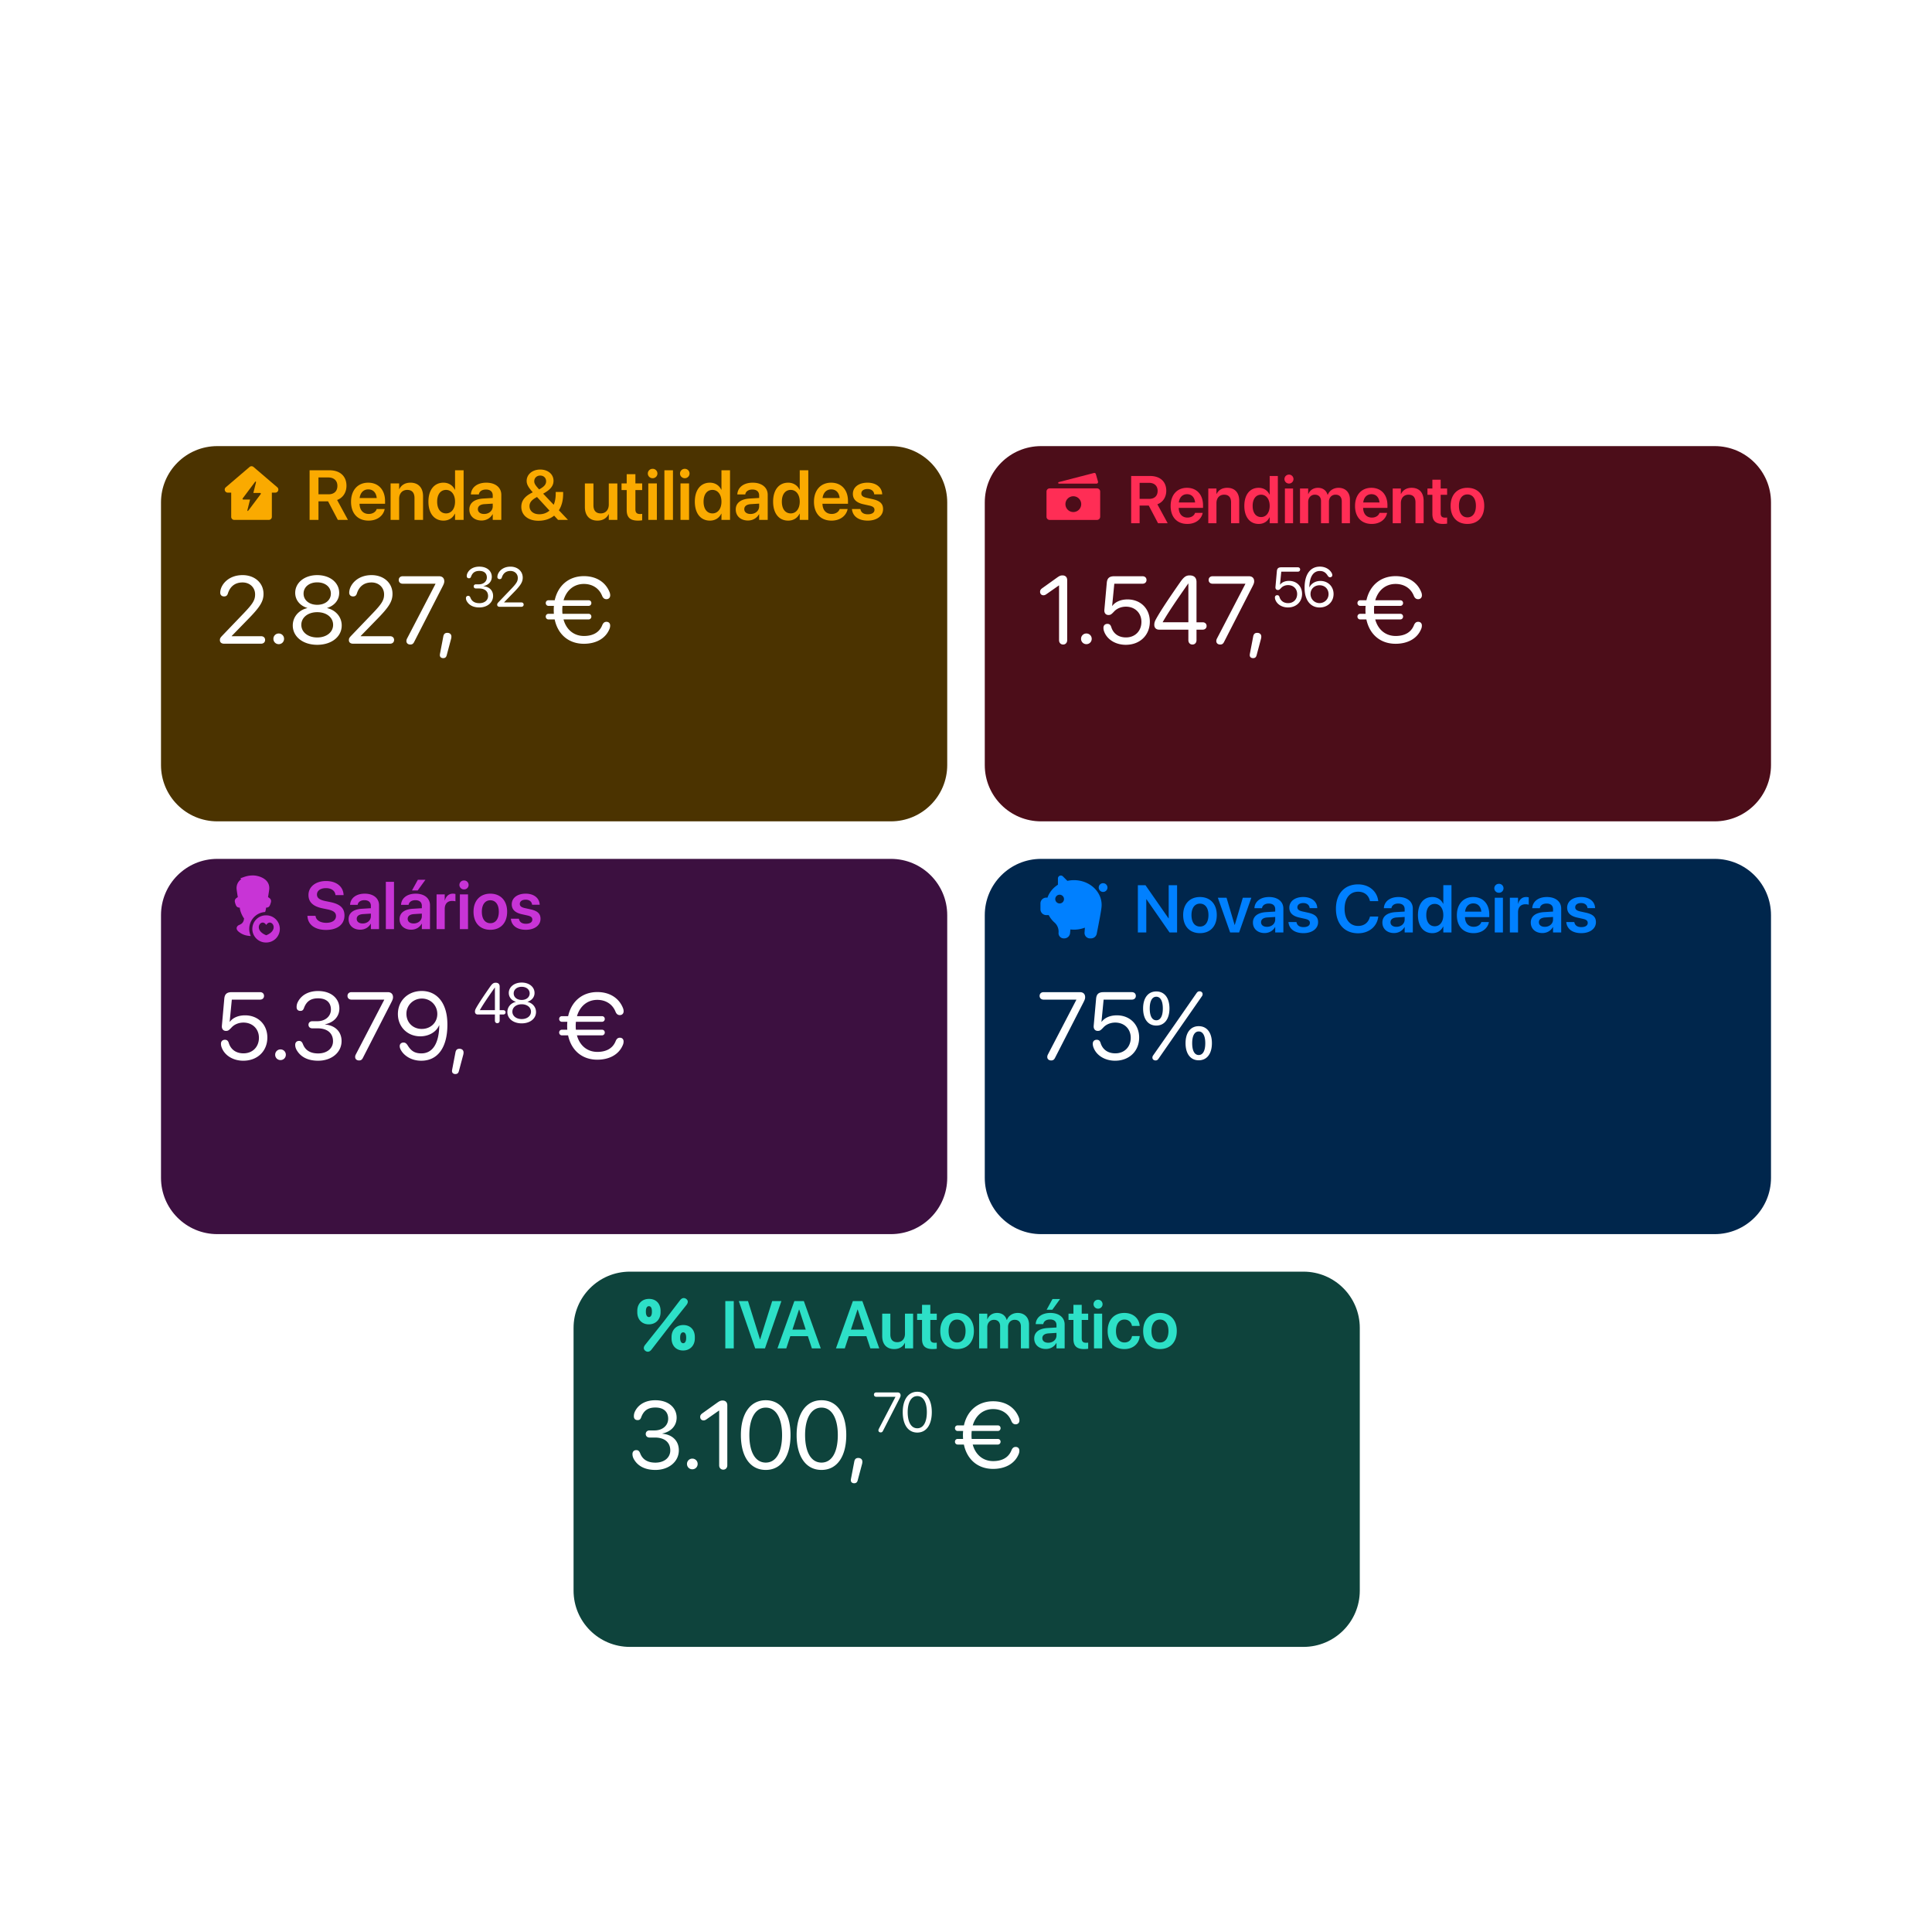
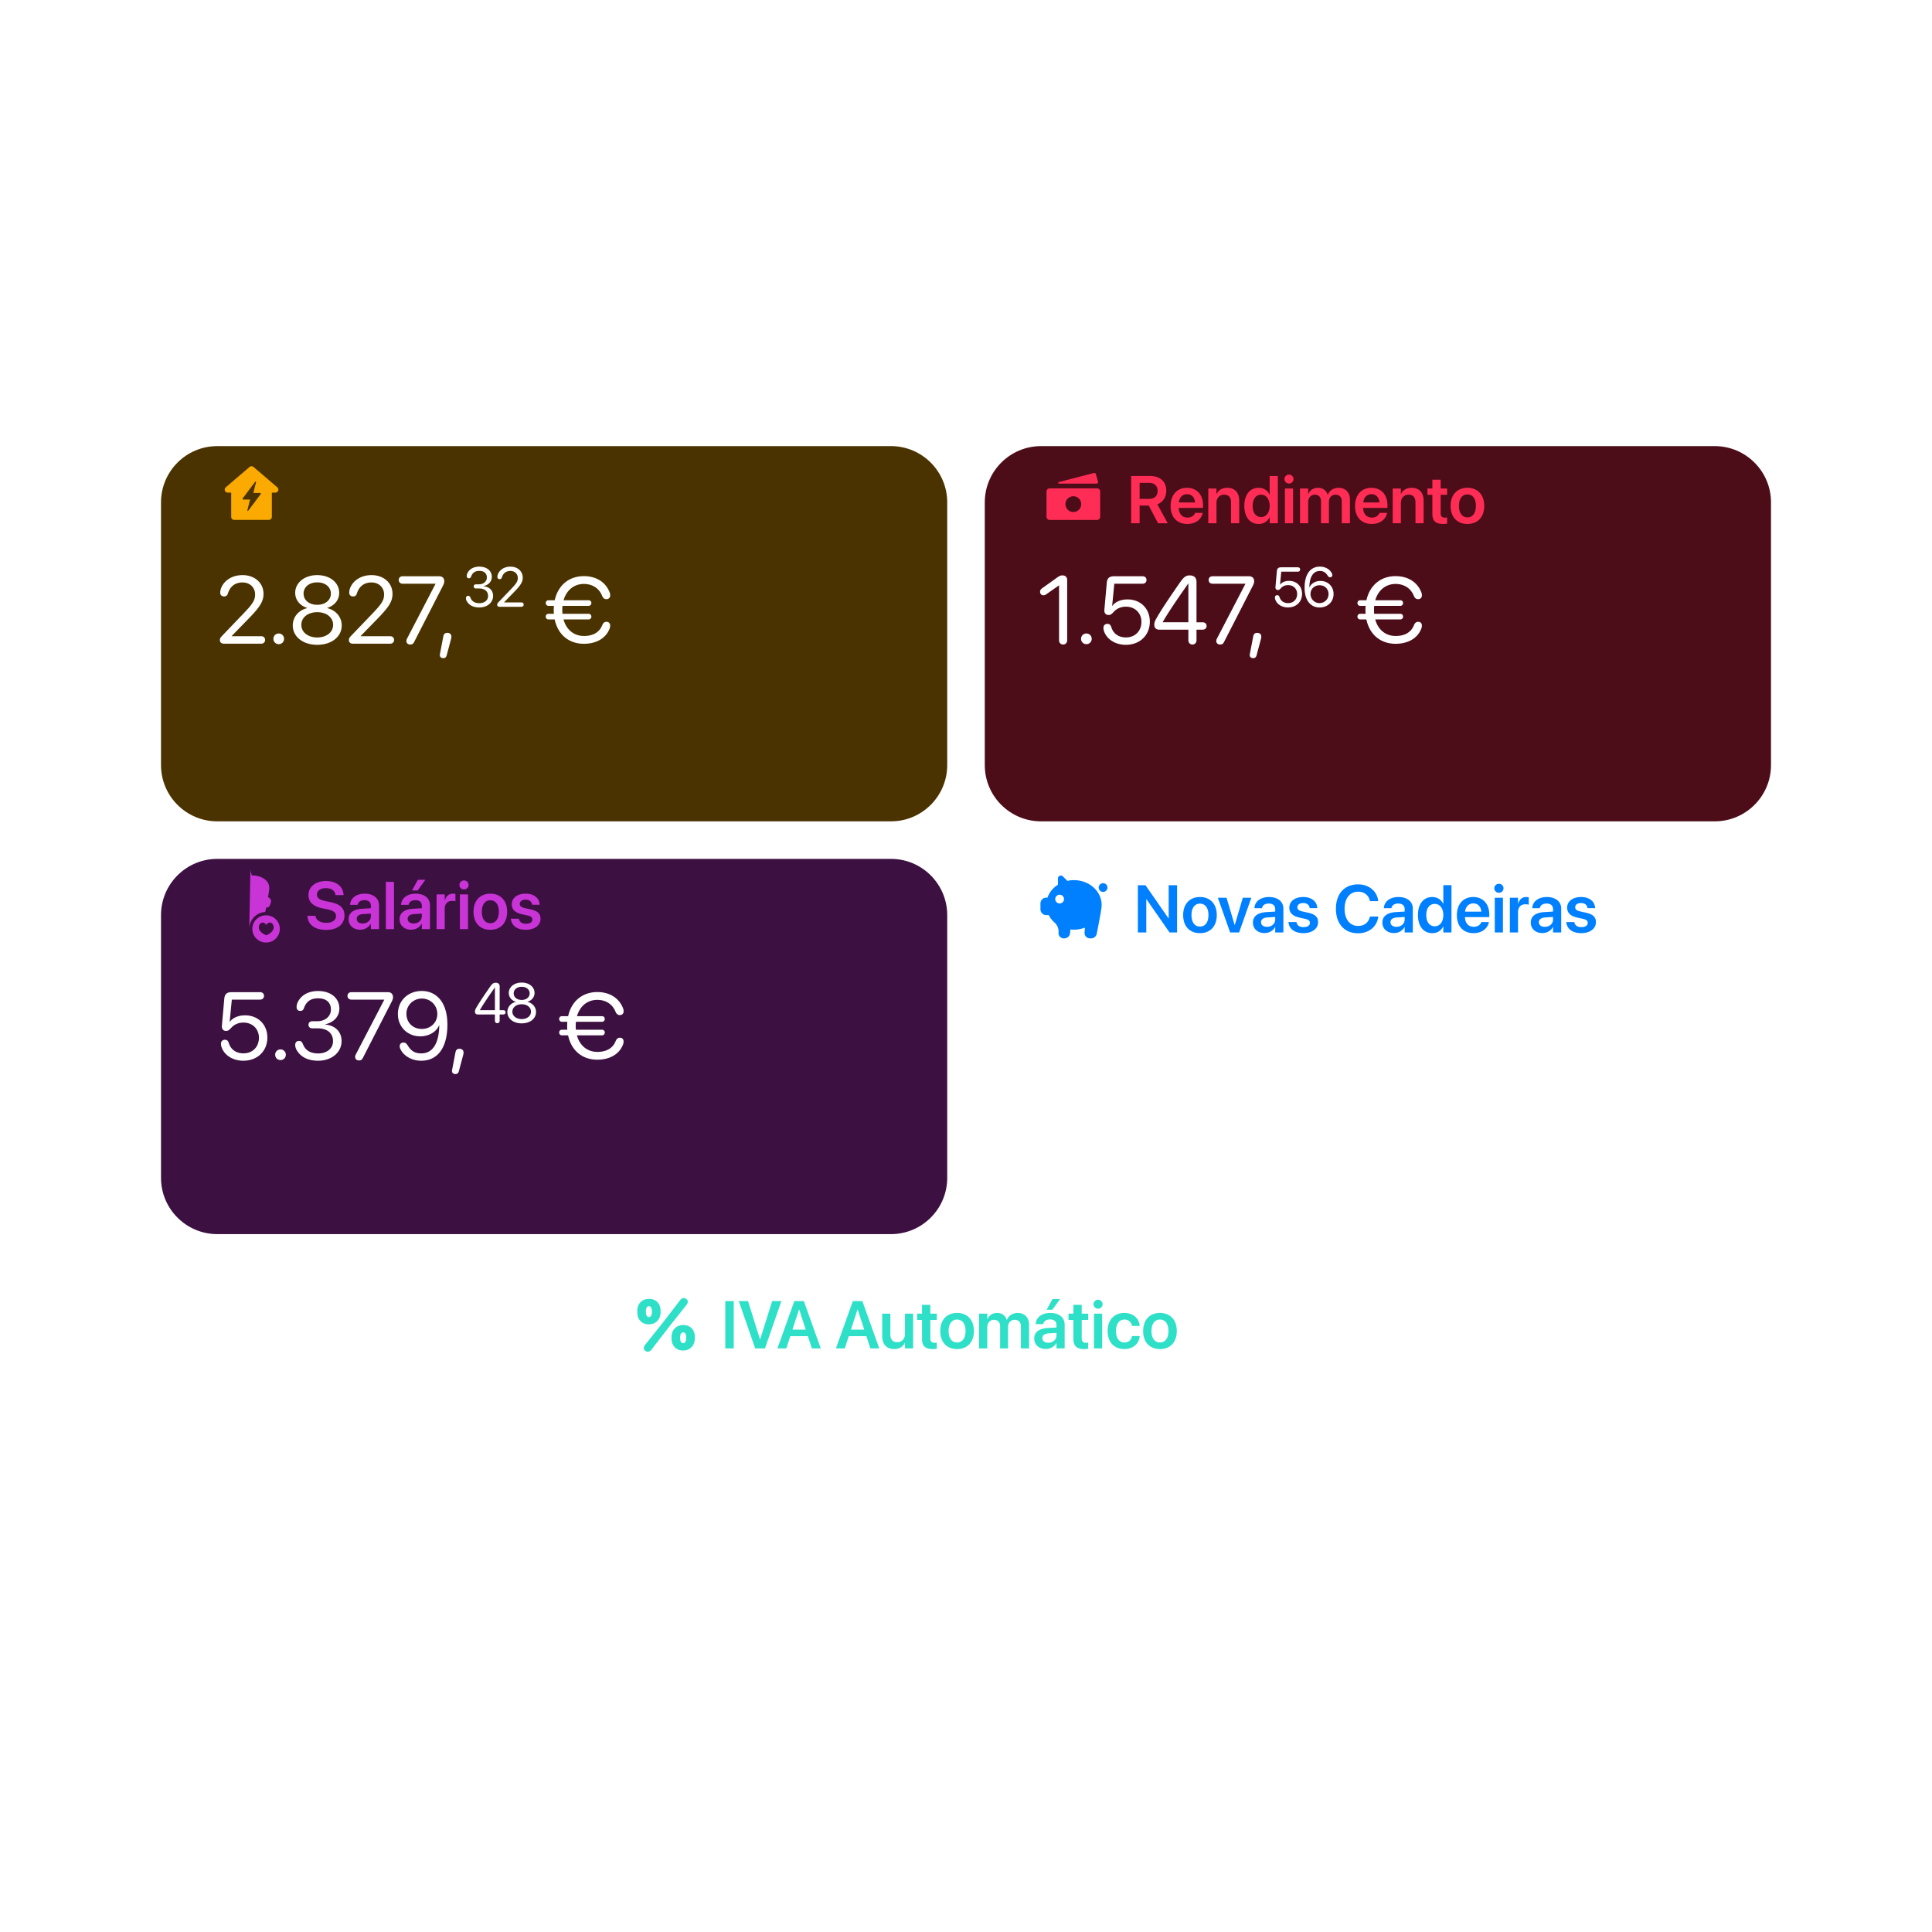
<svg xmlns="http://www.w3.org/2000/svg" width="576" height="576" fill="none">
  <g clip-path="url(#a)">
    <circle cx="288" cy="288" r="256" fill="#fff" fill-opacity=".1" />
    <g filter="url(#b)">
      <path fill="#4B3300" d="M265.609 109H64.793C55.518 109 48 116.513 48 125.781v78.313c0 9.268 7.519 16.781 16.793 16.781h200.816c9.275 0 16.793-7.513 16.793-16.781v-78.313c0-9.268-7.518-16.781-16.793-16.781Z" />
    </g>
-     <path fill="#FAAA00" d="M92.302 155v-14.796h5.906c3.159 0 5.086 1.753 5.086 4.614v.02c0 1.99-1.066 3.6-2.789 4.225l3.23 5.937h-3.014l-2.912-5.537h-2.861V155h-2.646Zm2.646-7.629h2.984c1.671 0 2.655-.923 2.655-2.512v-.021c0-1.548-1.046-2.491-2.707-2.491h-2.932v5.024Zm14.94 7.844c-3.261 0-5.23-2.163-5.23-5.619v-.01c0-3.425 2-5.681 5.107-5.681s5.034 2.184 5.034 5.466v.82h-7.608c.041 1.907 1.087 3.035 2.748 3.035 1.271 0 2.102-.677 2.348-1.405l.021-.071h2.389l-.031.112c-.338 1.672-1.938 3.353-4.778 3.353Zm-.093-9.31c-1.353 0-2.368.912-2.573 2.584h5.096c-.185-1.723-1.169-2.584-2.523-2.584ZM116.45 155v-10.869h2.553v1.702h.052c.564-1.169 1.671-1.928 3.322-1.928 2.389 0 3.753 1.538 3.753 4.061V155h-2.553v-6.521c0-1.549-.718-2.42-2.174-2.42-1.466 0-2.4 1.066-2.4 2.635V155h-2.553Zm15.771.215c-2.748 0-4.492-2.153-4.492-5.65v-.01c0-3.507 1.754-5.65 4.481-5.65 1.539 0 2.779.79 3.394 2.092h.062v-5.793h2.553V155h-2.553v-1.846h-.062c-.615 1.282-1.814 2.061-3.383 2.061Zm.769-2.153c1.579 0 2.676-1.364 2.676-3.497v-.01c0-2.122-1.107-3.496-2.676-3.496-1.631 0-2.656 1.333-2.656 3.496v.01c0 2.164 1.015 3.497 2.656 3.497Zm10.582 2.123c-2.174 0-3.64-1.344-3.64-3.282v-.02c0-1.928 1.497-3.087 4.132-3.251l2.84-.174v-.749c0-1.097-.717-1.763-2.009-1.763-1.21 0-1.949.564-2.113 1.364l-.02.092h-2.369l.01-.123c.154-1.928 1.826-3.374 4.584-3.374 2.717 0 4.471 1.436 4.471 3.62V155h-2.554v-1.671h-.061c-.626 1.138-1.836 1.856-3.271 1.856Zm-1.097-3.384c0 .892.738 1.435 1.856 1.435 1.466 0 2.573-.974 2.573-2.266v-.82l-2.481.154c-1.261.082-1.948.625-1.948 1.487v.01Zm18.036 3.455c-3.055 0-5.086-1.661-5.086-4.142v-.01c0-1.692.903-2.995 2.851-4.041l.554-.297c-1.313-1.476-1.805-2.358-1.815-3.373v-.011c0-1.948 1.712-3.394 4.04-3.394 2.307 0 3.968 1.374 3.968 3.353v.011c0 1.466-.882 2.635-3.086 3.824l3.137 3.312c.4-.912.605-2.02.605-3.353v-.461h2.215v.543c0 1.979-.441 3.62-1.271 4.912l2.666 2.82V155h-2.913l-1.168-1.271c-1.21.984-2.79 1.527-4.697 1.527Zm-1.23-11.751c0 .718.441 1.303 1.456 2.4 1.487-.79 2.081-1.487 2.081-2.41v-.01c0-1.005-.728-1.702-1.763-1.702-1.026 0-1.774.717-1.774 1.712v.01Zm-1.415 7.404c0 1.445 1.179 2.409 2.902 2.409 1.24 0 2.276-.41 3.055-1.097l-3.722-4.05-.379.215c-1.344.769-1.856 1.538-1.856 2.512v.011Zm20.261 4.306c-2.389 0-3.752-1.538-3.752-4.06v-7.024h2.553v6.521c0 1.538.718 2.41 2.174 2.41 1.466 0 2.399-1.056 2.399-2.635v-6.296h2.553V155h-2.553v-1.702h-.051c-.564 1.159-1.682 1.917-3.323 1.917Zm12.069 0c-2.276 0-3.353-.923-3.353-3.158V146.1h-1.538v-1.969h1.538v-2.758h2.595v2.758h2.02v1.969h-2.02v5.742c0 1.066.471 1.405 1.404 1.405.246 0 .441-.031.616-.041v1.917a9.305 9.305 0 0 1-1.262.092Zm4.368-12.643a1.41 1.41 0 0 1-1.425-1.394c0-.78.626-1.405 1.425-1.405a1.4 1.4 0 1 1 0 2.799ZM193.283 155v-10.869h2.553V155h-2.553Zm4.799 0v-14.796h2.553V155h-2.553Zm6.08-12.428c-.8 0-1.425-.635-1.425-1.394 0-.78.625-1.405 1.425-1.405s1.415.625 1.415 1.405a1.4 1.4 0 0 1-1.415 1.394ZM202.88 155v-10.869h2.554V155h-2.554Zm8.767.215c-2.748 0-4.491-2.153-4.491-5.65v-.01c0-3.507 1.754-5.65 4.481-5.65 1.538 0 2.779.79 3.394 2.092h.062v-5.793h2.553V155h-2.553v-1.846h-.062c-.615 1.282-1.815 2.061-3.384 2.061Zm.77-2.153c1.579 0 2.676-1.364 2.676-3.497v-.01c0-2.122-1.108-3.496-2.676-3.496-1.631 0-2.656 1.333-2.656 3.496v.01c0 2.164 1.015 3.497 2.656 3.497Zm10.582 2.123c-2.174 0-3.641-1.344-3.641-3.282v-.02c0-1.928 1.497-3.087 4.133-3.251l2.84-.174v-.749c0-1.097-.718-1.763-2.01-1.763-1.21 0-1.948.564-2.112 1.364l-.021.092h-2.368l.01-.123c.154-1.928 1.825-3.374 4.584-3.374 2.717 0 4.47 1.436 4.47 3.62V155h-2.553v-1.671h-.061c-.626 1.138-1.836 1.856-3.271 1.856Zm-1.098-3.384c0 .892.739 1.435 1.856 1.435 1.467 0 2.574-.974 2.574-2.266v-.82l-2.481.154c-1.262.082-1.949.625-1.949 1.487v.01Zm13.084 3.414c-2.748 0-4.491-2.153-4.491-5.65v-.01c0-3.507 1.754-5.65 4.481-5.65 1.538 0 2.779.79 3.394 2.092h.062v-5.793h2.553V155h-2.553v-1.846h-.062c-.615 1.282-1.815 2.061-3.384 2.061Zm.769-2.153c1.579 0 2.677-1.364 2.677-3.497v-.01c0-2.122-1.108-3.496-2.677-3.496-1.63 0-2.655 1.333-2.655 3.496v.01c0 2.164 1.015 3.497 2.655 3.497Zm12.151 2.153c-3.26 0-5.229-2.163-5.229-5.619v-.01c0-3.425 1.999-5.681 5.106-5.681 3.107 0 5.035 2.184 5.035 5.466v.82h-7.609c.042 1.907 1.087 3.035 2.749 3.035 1.271 0 2.102-.677 2.348-1.405l.02-.071h2.389l-.03.112c-.339 1.672-1.938 3.353-4.779 3.353Zm-.092-9.31c-1.354 0-2.369.912-2.574 2.584h5.096c-.184-1.723-1.168-2.584-2.522-2.584Zm10.9 9.31c-2.851 0-4.481-1.353-4.707-3.373l-.01-.092h2.512l.021.092c.195.933.902 1.487 2.194 1.487 1.241 0 1.989-.503 1.989-1.303v-.01c0-.656-.379-1.025-1.507-1.282l-1.805-.4c-2.081-.461-3.127-1.476-3.127-3.086v-.01c0-1.989 1.733-3.333 4.358-3.333 2.707 0 4.286 1.487 4.378 3.364l.011.112h-2.379l-.011-.082c-.112-.871-.81-1.507-1.999-1.507-1.128 0-1.836.523-1.836 1.323v.01c0 .625.421 1.036 1.549 1.292l1.815.4c2.245.502 3.117 1.384 3.117 2.963v.011c0 2.05-1.897 3.424-4.563 3.424Z" />
    <g filter="url(#c)">
      <path fill="#4C0D19" d="M511.207 109H310.391c-9.275 0-16.793 7.513-16.793 16.781v78.313c0 9.268 7.518 16.781 16.793 16.781h200.816c9.275 0 16.793-7.513 16.793-16.781v-78.313c0-9.268-7.518-16.781-16.793-16.781Z" />
    </g>
    <path fill="#FF2D55" d="M327.357 143.592a.47.47 0 0 1-.452.6h-11.178c-.276 0-.327-.394-.058-.463l10.475-2.714a.47.47 0 0 1 .57.326l.643 2.251Z" />
    <path fill="#FF2D55" fill-rule="evenodd" d="M312 146.544a.94.94 0 0 1 .941-.94h14.117c.52 0 .942.421.942.94v7.524c0 .52-.422.941-.942.941h-14.117a.94.94 0 0 1-.941-.941v-7.524Zm10.352 3.762a2.353 2.353 0 0 1-4.706 0 2.353 2.353 0 0 1 4.706 0Z" clip-rule="evenodd" />
    <path fill="#FF2D55" d="M337.24 156v-14.092h5.625c3.008 0 4.844 1.67 4.844 4.395v.019c0 1.895-1.016 3.428-2.656 4.024l3.076 5.654h-2.871l-2.774-5.273h-2.724V156h-2.52Zm2.52-7.266h2.842c1.591 0 2.529-.879 2.529-2.392v-.02c0-1.474-.996-2.373-2.578-2.373h-2.793v4.785Zm14.228 7.471c-3.105 0-4.98-2.06-4.98-5.351v-.01c0-3.262 1.904-5.41 4.863-5.41 2.959 0 4.795 2.08 4.795 5.205v.781h-7.246c.039 1.816 1.035 2.891 2.617 2.891 1.211 0 2.002-.645 2.236-1.338l.02-.069h2.275l-.029.108c-.322 1.592-1.846 3.193-4.551 3.193Zm-.088-8.867c-1.289 0-2.255.869-2.451 2.461h4.854c-.176-1.641-1.114-2.461-2.403-2.461Zm6.338 8.662v-10.352h2.432v1.622h.049c.537-1.114 1.592-1.836 3.164-1.836 2.275 0 3.574 1.464 3.574 3.867V156h-2.432v-6.211c0-1.475-.683-2.305-2.07-2.305-1.396 0-2.285 1.016-2.285 2.51V156h-2.432Zm15.02.205c-2.617 0-4.278-2.051-4.278-5.381v-.01c0-3.339 1.67-5.38 4.268-5.38 1.465 0 2.647.752 3.232 1.992h.059v-5.518h2.432V156h-2.432v-1.758h-.059c-.585 1.221-1.728 1.963-3.222 1.963Zm.732-2.051c1.504 0 2.549-1.299 2.549-3.33v-.01c0-2.021-1.055-3.33-2.549-3.33-1.552 0-2.529 1.27-2.529 3.33v.01c0 2.061.967 3.33 2.529 3.33Zm8.311-9.99a1.342 1.342 0 0 1-1.358-1.328c0-.742.596-1.338 1.358-1.338a1.333 1.333 0 1 1 0 2.666ZM383.08 156v-10.352h2.432V156h-2.432Zm4.502 0v-10.352h2.432v1.661h.048c.44-1.133 1.504-1.875 2.872-1.875 1.445 0 2.49.761 2.871 2.089h.058c.498-1.289 1.729-2.089 3.223-2.089 2.041 0 3.379 1.386 3.379 3.457V156h-2.432v-6.504c0-1.279-.664-2.012-1.855-2.012-1.172 0-1.973.87-1.973 2.12V156h-2.363v-6.631c0-1.162-.703-1.885-1.836-1.885-1.172 0-1.992.918-1.992 2.178V156h-2.432Zm21.387.205c-3.106 0-4.981-2.06-4.981-5.351v-.01c0-3.262 1.905-5.41 4.864-5.41 2.959 0 4.794 2.08 4.794 5.205v.781H406.4c.039 1.816 1.036 2.891 2.618 2.891 1.211 0 2.002-.645 2.236-1.338l.019-.069h2.276l-.029.108c-.323 1.592-1.846 3.193-4.551 3.193Zm-.088-8.867c-1.289 0-2.256.869-2.451 2.461h4.853c-.176-1.641-1.113-2.461-2.402-2.461Zm6.338 8.662v-10.352h2.431v1.622h.049c.537-1.114 1.592-1.836 3.164-1.836 2.276 0 3.575 1.464 3.575 3.867V156h-2.432v-6.211c0-1.475-.684-2.305-2.07-2.305-1.397 0-2.286 1.016-2.286 2.51V156h-2.431Zm15.019.205c-2.168 0-3.193-.879-3.193-3.008v-5.674h-1.465v-1.875h1.465v-2.627h2.471v2.627h1.923v1.875h-1.923v5.469c0 1.016.449 1.338 1.338 1.338.234 0 .419-.029.585-.039v1.826a8.828 8.828 0 0 1-1.201.088Zm7.256 0c-3.047 0-5.01-2.031-5.01-5.381v-.019c0-3.321 1.993-5.371 5-5.371 3.018 0 5.02 2.031 5.02 5.371v.019c0 3.36-1.973 5.381-5.01 5.381Zm.01-1.963c1.533 0 2.519-1.25 2.519-3.418v-.019c0-2.159-.996-3.399-2.539-3.399-1.513 0-2.519 1.25-2.519 3.399v.019c0 2.178.986 3.418 2.539 3.418Z" />
    <g filter="url(#d)">
      <path fill="#3C1040" d="M265.609 232.062H64.793c-9.275 0-16.793 7.514-16.793 16.782v78.312c0 9.268 7.519 16.782 16.793 16.782h200.816c9.275 0 16.793-7.514 16.793-16.782v-78.312c0-9.268-7.518-16.782-16.793-16.782Z" />
    </g>
-     <path fill="#C834D6" d="M74.307 276.951a5.066 5.066 0 0 1 4.741-5.054c.121-.347.215-.704.254-1.033.01-.089.022-.176.034-.263.918-.018 1.108-.509 1.39-1.438.249-.815-.037-1.264-.813-1.687.1-.587.211-1.281.33-2.126.468-3.317-3.124-4.35-4.836-4.35a5.6 5.6 0 0 0-.282.008c-1.244.034-2.116.356-2.722.579-.314.116-.557.205-.743.215.063.137.078.155.297.275-.942.68-1.604 1.728-1.386 3.273.119.845.23 1.539.33 2.126-.776.423-1.062.872-.814 1.687.283.929.473 1.42 1.39 1.438.013.087.025.174.035.263.14 1.208 1.08 2.807 1.254 2.937-.103 1.356-.88 1.706-1.421 1.949-.18.081-.335.15-.43.241-.399.384-.699 1.077.363 1.887.94.716 1.938 1.106 3.49 1.186a5.039 5.039 0 0 1-.46-2.113Z" />
+     <path fill="#C834D6" d="M74.307 276.951a5.066 5.066 0 0 1 4.741-5.054c.121-.347.215-.704.254-1.033.01-.089.022-.176.034-.263.918-.018 1.108-.509 1.39-1.438.249-.815-.037-1.264-.813-1.687.1-.587.211-1.281.33-2.126.468-3.317-3.124-4.35-4.836-4.35a5.6 5.6 0 0 0-.282.008a5.039 5.039 0 0 1-.46-2.113Z" />
    <path fill="#C834D6" d="M83.428 276.946a4.052 4.052 0 0 0-4.054-4.051 4.052 4.052 0 1 0 0 8.102 4.053 4.053 0 0 0 4.054-4.051Zm-4.054-1.183c1.398-2.235 4.194 1.396 0 3.072-4.193-1.676-1.398-5.307 0-3.072Zm17.817 1.481c-3.232 0-5.36-1.523-5.527-4.053l-.01-.146h2.412l.02.117c.186 1.211 1.426 1.963 3.193 1.963 1.778 0 2.891-.791 2.891-2.002v-.01c0-1.054-.733-1.621-2.549-2.002l-1.514-.312c-2.773-.576-4.14-1.865-4.14-3.965v-.01c.01-2.48 2.187-4.16 5.224-4.16 3.077 0 5.088 1.621 5.235 4.033l.01.166h-2.413l-.019-.117c-.166-1.23-1.25-1.963-2.832-1.963-1.65.01-2.676.781-2.676 1.905v.009c0 .996.772 1.582 2.47 1.934l1.524.312c2.93.606 4.209 1.797 4.209 3.995v.009c0 2.627-2.07 4.297-5.508 4.297Zm10.205-.068c-2.07 0-3.466-1.28-3.466-3.125v-.02c0-1.836 1.425-2.939 3.935-3.095l2.705-.166v-.713c0-1.045-.683-1.68-1.914-1.68-1.152 0-1.855.537-2.011 1.299l-.02.088h-2.256l.01-.118c.146-1.835 1.738-3.212 4.365-3.212 2.588 0 4.258 1.367 4.258 3.447V277h-2.432v-1.592h-.058c-.596 1.084-1.748 1.768-3.116 1.768Zm-1.044-3.223c0 .85.703 1.367 1.767 1.367 1.397 0 2.451-.927 2.451-2.158v-.781l-2.363.146c-1.201.078-1.855.596-1.855 1.416v.01Zm8.681 3.047v-14.092h2.432V277h-2.432Zm9.492-11.523h-1.699l1.748-3.184h2.256l-2.305 3.184Zm-1.933 11.699c-2.071 0-3.467-1.28-3.467-3.125v-.02c0-1.836 1.426-2.939 3.936-3.095l2.705-.166v-.713c0-1.045-.684-1.68-1.914-1.68-1.153 0-1.856.537-2.012 1.299l-.02.088h-2.256l.01-.118c.147-1.835 1.738-3.212 4.365-3.212 2.588 0 4.258 1.367 4.258 3.447V277h-2.431v-1.592h-.059c-.596 1.084-1.748 1.768-3.115 1.768Zm-1.045-3.223c0 .85.703 1.367 1.767 1.367 1.397 0 2.452-.927 2.452-2.158v-.781l-2.364.146c-1.201.078-1.855.596-1.855 1.416v.01ZM130.16 277v-10.352h2.432v1.788h.049c.322-1.25 1.181-2.002 2.373-2.002.302 0 .586.048.771.097v2.198c-.205-.079-.576-.137-.986-.137-1.377 0-2.207.869-2.207 2.402V277h-2.432Zm8.164-11.836a1.341 1.341 0 0 1-1.357-1.328c0-.742.595-1.338 1.357-1.338a1.334 1.334 0 1 1 0 2.666ZM137.104 277v-10.352h2.431V277h-2.431Zm9.082.205c-3.047 0-5.01-2.031-5.01-5.381v-.019c0-3.321 1.992-5.371 5-5.371 3.017 0 5.019 2.031 5.019 5.371v.019c0 3.36-1.972 5.381-5.009 5.381Zm.009-1.963c1.534 0 2.52-1.25 2.52-3.418v-.019c0-2.159-.996-3.399-2.539-3.399-1.514 0-2.52 1.25-2.52 3.399v.019c0 2.178.987 3.418 2.539 3.418Zm10.606 1.963c-2.715 0-4.268-1.289-4.483-3.213l-.009-.088h2.392l.02.088c.185.889.859 1.416 2.09 1.416 1.181 0 1.894-.478 1.894-1.24v-.01c0-.625-.361-.976-1.435-1.22l-1.719-.381c-1.983-.44-2.979-1.407-2.979-2.94v-.01c0-1.894 1.651-3.173 4.151-3.173 2.578 0 4.082 1.416 4.17 3.203l.009.107h-2.265l-.01-.078c-.107-.83-.772-1.436-1.904-1.436-1.075 0-1.748.499-1.748 1.26v.01c0 .596.4.986 1.474 1.23l1.729.381c2.138.479 2.968 1.319 2.968 2.823v.009c0 1.953-1.806 3.262-4.345 3.262Z" />
    <g filter="url(#e)">
-       <path fill="#00264C" d="M511.207 232.062H310.391c-9.275 0-16.793 7.514-16.793 16.782v78.312c0 9.268 7.518 16.782 16.793 16.782h200.816c9.275 0 16.793-7.514 16.793-16.782v-78.312c0-9.268-7.518-16.782-16.793-16.782Z" />
-     </g>
+       </g>
    <path fill="#0080FF" fill-rule="evenodd" d="M318.222 262.617a9.222 9.222 0 0 1 1.962-.21c4.558 0 8.253 3.303 8.253 7.378 0 .287-.018.57-.055.847-.063.559-.204 1.436-.421 2.631a360.482 360.482 0 0 1-.982 5.106 1.737 1.737 0 0 1-1.705 1.399h-.312a1.624 1.624 0 0 1-1.619-1.733l.101-1.47a9.07 9.07 0 0 1-4.32.537l-.098 1.087a1.739 1.739 0 0 1-1.73 1.579h-.151a1.556 1.556 0 0 1-1.556-1.556l.002-.093c.005-.06.007-.121.012-.182a3.634 3.634 0 0 0-1.172-2.863 7.458 7.458 0 0 1-1.769-2.251h-.729c-.96 0-1.738-.778-1.738-1.736v-1.736c0-.958.778-1.736 1.738-1.736h.363c.539-1.569 1.648-2.916 3.111-3.847v-1.87a.868.868 0 0 1 1.483-.614l1.332 1.333Zm-2.38 6.734a1.303 1.303 0 1 0 0-2.602 1.303 1.303 0 0 0 0 2.602Zm13.029-3.434a1.302 1.302 0 1 1-.001-2.605 1.302 1.302 0 0 1 .001 2.605Z" clip-rule="evenodd" />
    <path fill="#0080FF" d="M339.24 278v-14.092h2.266l6.865 9.873h.059v-9.873h2.5V278h-2.246l-6.885-9.912h-.049V278h-2.51Zm18.516.205c-3.047 0-5.01-2.031-5.01-5.381v-.019c0-3.321 1.992-5.371 5-5.371 3.018 0 5.02 2.031 5.02 5.371v.019c0 3.36-1.973 5.381-5.01 5.381Zm.01-1.963c1.533 0 2.519-1.25 2.519-3.418v-.019c0-2.159-.996-3.399-2.539-3.399-1.514 0-2.519 1.25-2.519 3.399v.019c0 2.178.986 3.418 2.539 3.418ZM366.75 278l-3.662-10.352h2.588l2.402 8.096h.059l2.392-8.096h2.539L369.426 278h-2.676Zm10.264.176c-2.071 0-3.467-1.28-3.467-3.125v-.02c0-1.836 1.426-2.939 3.935-3.095l2.706-.166v-.713c0-1.045-.684-1.68-1.915-1.68-1.152 0-1.855.537-2.011 1.299l-.02.088h-2.256l.01-.118c.147-1.835 1.738-3.212 4.365-3.212 2.588 0 4.258 1.367 4.258 3.447V278h-2.431v-1.592h-.059c-.596 1.084-1.748 1.768-3.115 1.768Zm-1.045-3.223c0 .85.703 1.367 1.767 1.367 1.397 0 2.452-.927 2.452-2.158v-.781l-2.364.146c-1.201.078-1.855.596-1.855 1.416v.01Zm12.656 3.252c-2.715 0-4.268-1.289-4.482-3.213l-.01-.088h2.392l.02.088c.185.889.859 1.416 2.09 1.416 1.181 0 1.894-.478 1.894-1.24v-.01c0-.625-.361-.976-1.435-1.22l-1.719-.381c-1.982-.44-2.979-1.407-2.979-2.94v-.01c0-1.894 1.651-3.173 4.151-3.173 2.578 0 4.082 1.416 4.17 3.203l.01.107h-2.266l-.01-.078c-.107-.83-.771-1.436-1.904-1.436-1.074 0-1.748.499-1.748 1.26v.01c0 .596.4.986 1.474 1.23l1.729.381c2.139.479 2.969 1.319 2.969 2.823v.009c0 1.953-1.807 3.262-4.346 3.262Zm16.279.039c-4.052 0-6.611-2.793-6.611-7.295v-.01c0-4.501 2.568-7.275 6.611-7.275 3.242 0 5.625 2.022 5.996 4.893l.01.097h-2.471l-.048-.185c-.411-1.612-1.651-2.617-3.487-2.617-2.461 0-4.033 1.962-4.033 5.087v.01c0 3.135 1.582 5.108 4.033 5.108 1.797 0 3.057-.967 3.516-2.705l.029-.098h2.471l-.02.098c-.361 2.89-2.754 4.892-5.996 4.892Zm10.703-.068c-2.07 0-3.466-1.28-3.466-3.125v-.02c0-1.836 1.425-2.939 3.935-3.095l2.705-.166v-.713c0-1.045-.683-1.68-1.914-1.68-1.152 0-1.855.537-2.012 1.299l-.019.088h-2.256l.01-.118c.146-1.835 1.738-3.212 4.365-3.212 2.588 0 4.258 1.367 4.258 3.447V278h-2.432v-1.592h-.058c-.596 1.084-1.748 1.768-3.116 1.768Zm-1.045-3.223c0 .85.704 1.367 1.768 1.367 1.397 0 2.451-.927 2.451-2.158v-.781l-2.363.146c-1.201.078-1.856.596-1.856 1.416v.01Zm12.461 3.252c-2.617 0-4.277-2.051-4.277-5.381v-.01c0-3.339 1.67-5.38 4.268-5.38 1.465 0 2.646.752 3.232 1.992h.059v-5.518h2.431V278h-2.431v-1.758h-.059c-.586 1.221-1.728 1.963-3.223 1.963Zm.733-2.051c1.504 0 2.549-1.299 2.549-3.33v-.01c0-2.021-1.055-3.33-2.549-3.33-1.553 0-2.529 1.27-2.529 3.33v.01c0 2.061.966 3.33 2.529 3.33Zm11.572 2.051c-3.105 0-4.98-2.06-4.98-5.351v-.01c0-3.262 1.904-5.41 4.863-5.41 2.959 0 4.795 2.08 4.795 5.205v.781h-7.246c.039 1.816 1.035 2.891 2.617 2.891 1.211 0 2.002-.645 2.236-1.338l.02-.069h2.275l-.029.108c-.322 1.592-1.846 3.193-4.551 3.193Zm-.088-8.867c-1.289 0-2.256.869-2.451 2.461h4.854c-.176-1.641-1.114-2.461-2.403-2.461Zm7.627-3.174a1.341 1.341 0 0 1-1.357-1.328c0-.742.595-1.338 1.357-1.338a1.334 1.334 0 1 1 0 2.666ZM445.646 278v-10.352h2.432V278h-2.432Zm4.502 0v-10.352h2.432v1.788h.049c.322-1.25 1.182-2.002 2.373-2.002.303 0 .586.048.771.097v2.198c-.205-.079-.576-.137-.986-.137-1.377 0-2.207.869-2.207 2.402V278h-2.432Zm9.698.176c-2.071 0-3.467-1.28-3.467-3.125v-.02c0-1.836 1.426-2.939 3.935-3.095l2.706-.166v-.713c0-1.045-.684-1.68-1.915-1.68-1.152 0-1.855.537-2.011 1.299l-.02.088h-2.256l.01-.118c.147-1.835 1.738-3.212 4.365-3.212 2.588 0 4.258 1.367 4.258 3.447V278h-2.431v-1.592h-.059c-.596 1.084-1.748 1.768-3.115 1.768Zm-1.045-3.223c0 .85.703 1.367 1.767 1.367 1.397 0 2.452-.927 2.452-2.158v-.781l-2.364.146c-1.201.078-1.855.596-1.855 1.416v.01Zm12.656 3.252c-2.715 0-4.268-1.289-4.482-3.213l-.01-.088h2.392l.02.088c.185.889.859 1.416 2.09 1.416 1.181 0 1.894-.478 1.894-1.24v-.01c0-.625-.361-.976-1.435-1.22l-1.719-.381c-1.982-.44-2.978-1.407-2.978-2.94v-.01c0-1.894 1.65-3.173 4.15-3.173 2.578 0 4.082 1.416 4.17 3.203l.01.107h-2.266l-.01-.078c-.107-.83-.771-1.436-1.904-1.436-1.074 0-1.748.499-1.748 1.26v.01c0 .596.4.986 1.474 1.23l1.729.381c2.139.479 2.969 1.319 2.969 2.823v.009c0 1.953-1.807 3.262-4.346 3.262Z" />
    <path fill="#fff" d="M66.773 191.906c-.738 0-1.212-.404-1.212-1.031 0-.516.111-.739.71-1.366l6.439-6.717c2.704-2.829 3.345-3.902 3.345-5.588 0-2.049-1.575-3.554-3.735-3.554-2.174 0-3.693 1.129-4.376 3.289-.167.516-.446.878-1.129.878-.739 0-1.157-.46-1.157-1.115 0-.181.014-.334.042-.502.293-2.062 2.509-4.738 6.62-4.738 3.623 0 6.243 2.341 6.243 5.589 0 2.201-1.003 3.86-4.445 7.386l-5.045 5.184v.056h8.78c.71 0 1.184.445 1.184 1.114s-.474 1.115-1.185 1.115H66.773Zm16.326.14a1.57 1.57 0 0 1-1.588-1.589 1.57 1.57 0 0 1 1.588-1.589 1.57 1.57 0 0 1 1.589 1.589 1.57 1.57 0 0 1-1.589 1.589Zm11.477.195c-4.25 0-7.289-2.411-7.289-5.77 0-2.508 1.728-4.571 4.32-5.17v-.056c-2.216-.683-3.595-2.383-3.595-4.501 0-3.038 2.787-5.282 6.564-5.282 3.804 0 6.549 2.23 6.549 5.296 0 2.09-1.351 3.777-3.581 4.487v.056c2.606.613 4.334 2.676 4.334 5.17 0 3.373-3.038 5.77-7.302 5.77Zm0-11.929c2.383 0 4.069-1.38 4.069-3.331 0-1.979-1.672-3.359-4.07-3.359-2.396 0-4.069 1.394-4.069 3.359 0 1.951 1.673 3.331 4.07 3.331Zm0 9.741c2.773 0 4.738-1.575 4.738-3.763 0-2.216-1.965-3.777-4.738-3.777-2.76 0-4.739 1.575-4.739 3.777 0 2.188 1.98 3.763 4.739 3.763Zm10.654 1.853c-.739 0-1.213-.404-1.213-1.031 0-.516.112-.739.711-1.366l6.438-6.717c2.704-2.829 3.345-3.902 3.345-5.588 0-2.049-1.575-3.554-3.735-3.554-2.174 0-3.693 1.129-4.376 3.289-.167.516-.446.878-1.128.878-.739 0-1.157-.46-1.157-1.115 0-.181.014-.334.042-.502.292-2.062 2.508-4.738 6.619-4.738 3.624 0 6.243 2.341 6.243 5.589 0 2.201-1.003 3.86-4.445 7.386l-5.045 5.184v.056h8.78c.71 0 1.184.445 1.184 1.114s-.474 1.115-1.184 1.115H105.23Zm17.092.251c-.683 0-1.156-.404-1.156-1.031 0-.279.055-.488.222-.808l8.446-16.236v-.056h-9.769c-.683 0-1.185-.432-1.185-1.114 0-.683.502-1.115 1.185-1.115h10.814c1.003 0 1.575.557 1.575 1.519 0 .474-.168.864-.544 1.602l-8.459 16.514c-.265.516-.585.725-1.129.725Zm11.045-3.484c.71 0 1.212.418 1.212 1.101 0 .251-.028.46-.112.767l-1.282 4.793c-.153.6-.473.878-1.059.878-.557 0-.989-.32-.989-.878 0-.209.028-.348.042-.432l.989-5.17c.153-.766.544-1.059 1.199-1.059Zm9.553-7.571c-1.754 0-3.027-.628-3.737-1.836a1.808 1.808 0 0 1-.269-.938c0-.408.253-.685.677-.685.335 0 .522.179.677.579.392 1.012 1.232 1.607 2.652 1.607 1.55 0 2.586-.881 2.594-2.113.009-1.452-1.028-2.268-2.684-2.268h-.938c-.392 0-.661-.253-.661-.62s.269-.62.661-.62h.873c1.403 0 2.382-.865 2.382-2.04 0-1.167-.734-1.958-2.243-1.958-1.298 0-2.008.547-2.432 1.615-.147.425-.294.58-.661.58-.416 0-.652-.245-.652-.669 0-.335.073-.629.244-.947.62-1.175 1.869-1.852 3.501-1.852 2.357 0 3.72 1.355 3.72 3.035 0 1.461-1.02 2.464-2.497 2.774v.033c1.714.147 2.88 1.216 2.88 2.888 0 2.024-1.778 3.435-4.087 3.435Zm6.022-.196c-.432 0-.71-.236-.71-.604 0-.301.066-.432.416-.799l3.77-3.933c1.583-1.656 1.958-2.284 1.958-3.271 0-1.2-.922-2.081-2.187-2.081-1.272 0-2.162.661-2.562 1.926-.097.301-.261.514-.66.514-.433 0-.678-.27-.678-.653 0-.106.009-.196.025-.294.171-1.207 1.469-2.774 3.875-2.774 2.122 0 3.656 1.371 3.656 3.272 0 1.289-.588 2.26-2.603 4.324l-2.954 3.035v.033h5.14c.417 0 .694.261.694.653 0 .391-.277.652-.694.652h-6.486Zm14.573 3.768c-.46 0-.808-.377-.808-.837 0-.487.348-.836.808-.836h1.617a15.66 15.66 0 0 1-.042-1.156c0-.419.014-.823.056-1.213h-1.631c-.46 0-.808-.376-.808-.836 0-.488.348-.836.808-.836h1.868c.975-4.446 4.25-7.191 8.696-7.191 3.734 0 6.48 1.825 7.65 4.766.14.334.195.683.195.962 0 .682-.459 1.142-1.128 1.142-.6 0-1.018-.334-1.296-1.031-.934-2.313-2.997-3.512-5.421-3.512-2.927 0-5.185 1.84-6.063 4.864h7.47c.474 0 .822.348.822.836 0 .46-.348.836-.822.836h-7.79c-.028.39-.056.794-.056 1.213 0 .404.014.78.056 1.156h7.79c.474 0 .822.349.822.836 0 .46-.348.837-.822.837h-7.483c.836 3.079 3.107 4.933 6.09 4.933 2.424 0 4.515-.878 5.448-3.192.279-.696.669-1.031 1.269-1.031.669 0 1.101.432 1.101 1.115 0 .279-.042.627-.182.962-1.24 3.107-4.306 4.473-7.65 4.473-4.502 0-7.763-2.745-8.71-7.26h-1.854Zm153.442 7.483c-.71 0-1.212-.529-1.212-1.296v-16.319h-.056l-3.762 2.634c-.279.195-.544.293-.851.293-.585 0-.989-.418-.989-1.032 0-.446.167-.738.697-1.114l4.306-3.08c.78-.558 1.115-.697 1.686-.697.864 0 1.394.529 1.394 1.407v17.908c0 .767-.502 1.296-1.213 1.296Zm6.934-.111a1.57 1.57 0 0 1-1.589-1.589 1.57 1.57 0 0 1 1.589-1.589 1.57 1.57 0 0 1 1.588 1.589 1.57 1.57 0 0 1-1.588 1.589Zm11.755.195c-2.941 0-5.421-1.464-6.369-3.735-.181-.432-.293-.822-.293-1.338 0-.711.46-1.171 1.171-1.171.613 0 .948.279 1.171.99.613 1.951 2.187 3.052 4.375 3.052 2.704 0 4.599-1.909 4.599-4.641 0-2.648-1.923-4.529-4.613-4.529-1.379 0-2.661.516-3.497 1.408-.892.947-1.101 1.073-1.728 1.073-.781 0-1.213-.572-1.213-1.296 0-.112 0-.196.014-.321l.711-7.971c.125-1.408.78-1.965 2.257-1.965h8.404c.71 0 1.184.446 1.184 1.115s-.474 1.114-1.184 1.114h-8.418l-.641 6.606h.056c.906-1.226 2.564-1.923 4.529-1.923 3.888 0 6.648 2.745 6.648 6.619 0 4.056-2.955 6.913-7.163 6.913Zm19.865-.084c-.71 0-1.212-.529-1.212-1.296v-3.136h-8.71c-.892 0-1.449-.557-1.449-1.421 0-.641.139-1.073.599-1.895 1.449-2.592 4.223-6.69 7.052-10.745 1.128-1.63 1.783-2.118 2.884-2.118 1.338 0 2.049.683 2.049 1.979v11.999h1.839c.669 0 1.171.432 1.171 1.101 0 .668-.502 1.1-1.171 1.1h-1.839v3.136c0 .767-.502 1.296-1.213 1.296Zm-1.212-6.633v-11.553h-.042c-3.721 5.323-5.978 8.64-7.609 11.497v.056h7.651Zm9.483 6.633c-.682 0-1.156-.404-1.156-1.031 0-.279.056-.488.223-.808l8.445-16.236v-.056h-9.769c-.683 0-1.185-.432-1.185-1.114 0-.683.502-1.115 1.185-1.115h10.814c1.004 0 1.575.557 1.575 1.519 0 .474-.167.864-.544 1.602l-8.459 16.514c-.264.516-.585.725-1.129.725Zm11.045-3.484c.711 0 1.212.418 1.212 1.101 0 .251-.028.46-.111.767l-1.282 4.793c-.154.6-.474.878-1.06.878-.557 0-.989-.32-.989-.878 0-.209.028-.348.042-.432l.989-5.17c.154-.766.544-1.059 1.199-1.059Zm9.174-7.571c-1.721 0-3.173-.857-3.728-2.187a1.895 1.895 0 0 1-.172-.783c0-.416.27-.685.686-.685.359 0 .555.163.685.579.359 1.142 1.281 1.787 2.562 1.787 1.583 0 2.692-1.118 2.692-2.717 0-1.55-1.125-2.652-2.7-2.652-.808 0-1.558.302-2.048.824-.522.555-.645.629-1.012.629-.457 0-.71-.335-.71-.759 0-.065 0-.114.009-.188l.416-4.667c.073-.824.457-1.15 1.321-1.15h4.92c.416 0 .694.261.694.653 0 .391-.278.652-.694.652h-4.928l-.375 3.868h.033c.53-.718 1.501-1.126 2.651-1.126 2.277 0 3.892 1.607 3.892 3.875 0 2.374-1.73 4.047-4.194 4.047Zm9.417.008c-1.762 0-3.166-.954-3.892-2.651-.392-.906-.579-1.967-.579-3.24 0-3.965 1.689-6.29 4.569-6.29 1.509 0 2.823.702 3.484 1.852.146.253.212.457.212.694 0 .367-.286.628-.677.628-.294 0-.498-.155-.759-.571-.563-.89-1.289-1.306-2.277-1.306-1.941 0-3.059 1.705-3.133 4.773v.106h.025c.481-1.06 1.689-1.909 3.288-1.909 2.244 0 3.908 1.656 3.908 3.892 0 2.325-1.754 4.022-4.169 4.022Zm-.016-1.305c1.501 0 2.692-1.183 2.692-2.668 0-1.542-1.11-2.652-2.668-2.652s-2.709 1.11-2.709 2.611c0 1.509 1.175 2.709 2.685 2.709Zm12.113 4.869c-.46 0-.808-.377-.808-.837 0-.487.348-.836.808-.836h1.617a15.66 15.66 0 0 1-.042-1.156c0-.419.014-.823.056-1.213h-1.631c-.46 0-.808-.376-.808-.836 0-.488.348-.836.808-.836h1.868c.975-4.446 4.25-7.191 8.696-7.191 3.734 0 6.48 1.825 7.65 4.766.14.334.195.683.195.962 0 .682-.459 1.142-1.128 1.142-.6 0-1.018-.334-1.296-1.031-.934-2.313-2.997-3.512-5.421-3.512-2.927 0-5.185 1.84-6.063 4.864h7.47c.474 0 .822.348.822.836 0 .46-.348.836-.822.836h-7.79c-.028.39-.056.794-.056 1.213 0 .404.014.78.056 1.156h7.79c.474 0 .822.349.822.836 0 .46-.348.837-.822.837h-7.483c.836 3.079 3.107 4.933 6.09 4.933 2.424 0 4.515-.878 5.448-3.192.279-.696.669-1.031 1.269-1.031.669 0 1.101.432 1.101 1.115 0 .279-.042.627-.182.962-1.24 3.107-4.306 4.473-7.65 4.473-4.502 0-7.763-2.745-8.71-7.26h-1.854ZM72.543 316.241c-2.94 0-5.421-1.464-6.369-3.735-.181-.432-.293-.822-.293-1.338 0-.711.46-1.171 1.171-1.171.613 0 .948.279 1.17.99.614 1.951 2.189 3.052 4.377 3.052 2.703 0 4.598-1.909 4.598-4.641 0-2.648-1.923-4.529-4.612-4.529-1.38 0-2.662.516-3.498 1.408-.892.947-1.101 1.073-1.728 1.073-.78 0-1.213-.572-1.213-1.296 0-.112 0-.196.014-.321l.71-7.971c.126-1.408.781-1.965 2.258-1.965h8.404c.71 0 1.184.446 1.184 1.115s-.473 1.114-1.184 1.114h-8.417l-.642 6.606h.056c.906-1.226 2.564-1.923 4.53-1.923 3.888 0 6.647 2.745 6.647 6.619 0 4.056-2.955 6.913-7.163 6.913Zm11.086-.195a1.57 1.57 0 0 1-1.589-1.589 1.57 1.57 0 0 1 1.589-1.589 1.57 1.57 0 0 1 1.588 1.589 1.57 1.57 0 0 1-1.588 1.589Zm11.225.195c-2.996 0-5.17-1.073-6.382-3.136-.32-.557-.46-1.059-.46-1.603 0-.696.432-1.17 1.156-1.17.572 0 .892.306 1.157.989.67 1.728 2.105 2.746 4.53 2.746 2.647 0 4.417-1.505 4.43-3.61.015-2.48-1.755-3.874-4.584-3.874h-1.603c-.668 0-1.128-.432-1.128-1.059s.46-1.059 1.128-1.059h1.492c2.397 0 4.069-1.477 4.069-3.484 0-1.993-1.254-3.345-3.833-3.345-2.215 0-3.428.934-4.152 2.76-.251.724-.502.989-1.13.989-.71 0-1.114-.418-1.114-1.143 0-.571.125-1.073.418-1.616 1.06-2.007 3.191-3.164 5.978-3.164 4.028 0 6.355 2.314 6.355 5.184 0 2.495-1.742 4.209-4.264 4.739v.055c2.926.251 4.919 2.077 4.919 4.934 0 3.456-3.038 5.867-6.982 5.867Zm12.187-.084c-.682 0-1.156-.404-1.156-1.031 0-.279.055-.488.223-.808l8.445-16.236v-.056h-9.769c-.683 0-1.185-.432-1.185-1.114 0-.683.502-1.115 1.185-1.115h10.814c1.003 0 1.575.557 1.575 1.519 0 .474-.167.864-.544 1.602l-8.459 16.514c-.265.516-.585.725-1.129.725Zm18.556.084c-3.205 0-5.296-1.728-6.09-3.219-.237-.432-.334-.767-.334-1.129 0-.641.446-1.073 1.128-1.073.53 0 .878.25 1.324.975.962 1.519 2.049 2.258 4 2.258 3.359 0 5.212-2.955 5.337-8.139v-.237h-.041c-.85 1.993-3.052 3.289-5.617 3.289-3.832 0-6.675-2.829-6.675-6.647 0-3.972 2.996-6.871 7.121-6.871 3.025 0 5.422 1.631 6.648 4.516.669 1.546.989 3.358.989 5.546 0 6.773-2.87 10.731-7.79 10.731Zm.14-9.477c2.661 0 4.64-1.895 4.64-4.459 0-2.578-2.007-4.599-4.599-4.599-2.578 0-4.612 2.007-4.612 4.529 0 2.62 1.937 4.529 4.571 4.529Zm11.253 5.909c.711 0 1.212.418 1.212 1.101 0 .251-.028.46-.111.767l-1.282 4.793c-.154.6-.474.878-1.059.878-.558 0-.99-.32-.99-.878 0-.209.028-.348.042-.432l.989-5.17c.154-.766.544-1.059 1.199-1.059Zm11.271-7.62c-.416 0-.709-.31-.709-.759v-1.835h-5.1c-.522 0-.848-.327-.848-.833 0-.375.081-.628.351-1.109.848-1.518 2.472-3.917 4.128-6.291.661-.954 1.044-1.24 1.689-1.24.783 0 1.199.4 1.199 1.159v7.024h1.077c.392 0 .686.253.686.645s-.294.645-.686.645h-1.077v1.835c0 .449-.293.759-.71.759Zm-.709-3.884v-6.763h-.025c-2.178 3.116-3.5 5.058-4.455 6.731v.032h4.48Zm7.98 3.933c-2.488 0-4.267-1.411-4.267-3.378 0-1.468 1.012-2.676 2.529-3.027v-.032c-1.297-.4-2.105-1.395-2.105-2.636 0-1.778 1.632-3.092 3.843-3.092 2.227 0 3.835 1.306 3.835 3.101 0 1.223-.792 2.211-2.097 2.627v.032c1.526.359 2.537 1.567 2.537 3.027 0 1.975-1.778 3.378-4.275 3.378Zm0-6.984c1.395 0 2.382-.808 2.382-1.95 0-1.159-.979-1.966-2.382-1.966s-2.382.816-2.382 1.966c0 1.142.979 1.95 2.382 1.95Zm0 5.703c1.624 0 2.774-.922 2.774-2.203 0-1.297-1.15-2.211-2.774-2.211-1.615 0-2.774.922-2.774 2.211 0 1.281 1.159 2.203 2.774 2.203Zm11.983 4.853c-.46 0-.808-.377-.808-.837 0-.487.348-.836.808-.836h1.617a15.66 15.66 0 0 1-.042-1.156c0-.419.014-.823.056-1.213h-1.631c-.46 0-.808-.376-.808-.836 0-.488.348-.836.808-.836h1.868c.975-4.446 4.25-7.191 8.696-7.191 3.734 0 6.48 1.825 7.65 4.766.14.334.195.683.195.962 0 .682-.459 1.142-1.128 1.142-.6 0-1.018-.334-1.296-1.031-.934-2.313-2.997-3.512-5.421-3.512-2.927 0-5.185 1.84-6.063 4.864h7.47c.474 0 .822.348.822.836 0 .46-.348.836-.822.836h-7.79c-.028.39-.056.794-.056 1.213 0 .404.014.78.056 1.156h7.79c.474 0 .822.349.822.836 0 .46-.348.837-.822.837h-7.483c.836 3.079 3.107 4.933 6.09 4.933 2.424 0 4.515-.878 5.448-3.192.279-.696.669-1.031 1.269-1.031.669 0 1.101.432 1.101 1.115 0 .279-.042.627-.182.962-1.24 3.107-4.306 4.473-7.65 4.473-4.502 0-7.763-2.745-8.71-7.26h-1.854Zm145.875 7.483c-.683 0-1.157-.404-1.157-1.031 0-.279.056-.488.223-.808l8.445-16.236v-.056h-9.769c-.683 0-1.184-.432-1.184-1.114 0-.683.501-1.115 1.184-1.115h10.814c1.004 0 1.575.557 1.575 1.519 0 .474-.167.864-.543 1.602l-8.459 16.514c-.265.516-.586.725-1.129.725Zm19.071.084c-2.94 0-5.421-1.464-6.368-3.735-.182-.432-.293-.822-.293-1.338 0-.711.46-1.171 1.17-1.171.614 0 .948.279 1.171.99.613 1.951 2.188 3.052 4.376 3.052 2.704 0 4.599-1.909 4.599-4.641 0-2.648-1.923-4.529-4.613-4.529-1.38 0-2.662.516-3.498 1.408-.892.947-1.101 1.073-1.728 1.073-.78 0-1.212-.572-1.212-1.296 0-.112 0-.196.014-.321l.71-7.971c.126-1.408.781-1.965 2.258-1.965h8.403c.711 0 1.185.446 1.185 1.115s-.474 1.114-1.185 1.114h-8.417l-.641 6.606h.056c.906-1.226 2.564-1.923 4.529-1.923 3.888 0 6.647 2.745 6.647 6.619 0 4.056-2.954 6.913-7.163 6.913Zm12.062-.084c-.544 0-.948-.334-.948-.836 0-.251.07-.46.223-.669l6.536-9.351 6.355-9.156c.334-.488.571-.599.961-.599.474 0 .892.348.892.822 0 .251-.055.446-.209.655l-6.34 9.114-6.55 9.435c-.307.446-.53.585-.92.585Zm.209-10.396c-2.453 0-3.93-1.951-3.93-5.101 0-3.135 1.491-5.072 3.93-5.072s3.93 1.923 3.93 5.072c0 3.136-1.477 5.101-3.93 5.101Zm0-1.575c1.24 0 1.951-1.268 1.951-3.526 0-2.243-.725-3.498-1.951-3.498s-1.951 1.269-1.951 3.498c0 2.258.711 3.526 1.951 3.526Zm12.654 11.929c-2.453 0-3.93-1.951-3.93-5.1 0-3.136 1.491-5.073 3.93-5.073 2.438 0 3.93 1.923 3.93 5.073 0 3.135-1.478 5.1-3.93 5.1Zm0-1.574c1.24 0 1.951-1.269 1.951-3.526 0-2.244-.725-3.498-1.951-3.498-1.227 0-1.951 1.268-1.951 3.498 0 2.257.71 3.526 1.951 3.526Z" />
    <g filter="url(#f)">
-       <path fill="#0E433C" d="M388.609 355.125H187.793c-9.275 0-16.793 7.513-16.793 16.781v78.313c0 9.268 7.518 16.781 16.793 16.781h200.816c9.275 0 16.793-7.513 16.793-16.781v-78.313c0-9.268-7.518-16.781-16.793-16.781Z" />
-     </g>
+       </g>
    <path fill="#2DE0C7" d="M192.354 400.93c-.34.427-.438.787-.405 1.093.043.305.229.535.449.709.47.361 1.193.459 1.828-.36l5.561-7.196 4.85-6.095c.318-.393.438-.754.416-1.059-.022-.306-.197-.569-.471-.765-.503-.371-1.215-.414-1.817.372l-4.872 6.356-5.539 6.945ZM190 391.222c0 2.172 1.368 3.614 3.438 3.614 2.069 0 3.503-1.485 3.503-3.614v-.394c0-2.173-1.347-3.582-3.438-3.582-2.102 0-3.503 1.442-3.503 3.582v.394Zm2.562-.273c0-.984.328-1.529.908-1.529.57 0 .887.556.887 1.529v.164c0 .971-.328 1.551-.887 1.551-.569 0-.908-.58-.908-1.551v-.164Zm7.652 8.07c0 2.174 1.369 3.615 3.438 3.615s3.503-1.486 3.503-3.615v-.392c0-2.174-1.346-3.583-3.438-3.583-2.101 0-3.503 1.442-3.503 3.583v.392Zm2.562-.272c0-.983.328-1.53.909-1.53.569 0 .886.558.886 1.53v.163c0 .972-.328 1.551-.886 1.551-.57 0-.909-.579-.909-1.551v-.163ZM216.24 402v-14.092h2.52V402h-2.52Zm8.906 0-4.882-14.092h2.744l3.574 11.406h.049l3.584-11.406h2.744L228.066 402h-2.92Zm6.641 0 5.039-14.092h2.832L244.697 402h-2.646l-1.192-3.643h-5.244L234.424 402h-2.637Zm6.426-11.582-1.963 5.996h3.975l-1.954-5.996h-.058ZM249.229 402l5.039-14.092h2.832L262.139 402h-2.647l-1.191-3.643h-5.244L251.865 402h-2.636Zm6.425-11.582-1.963 5.996h3.975l-1.953-5.996h-.059Zm10.938 11.787c-2.276 0-3.574-1.465-3.574-3.867v-6.69h2.431v6.211c0 1.465.684 2.295 2.071 2.295 1.396 0 2.285-1.006 2.285-2.509v-5.997h2.431V402h-2.431v-1.621h-.049c-.537 1.103-1.602 1.826-3.164 1.826Zm11.494 0c-2.168 0-3.193-.879-3.193-3.008v-5.674h-1.465v-1.875h1.465v-2.627h2.47v2.627h1.924v1.875h-1.924v5.469c0 1.016.449 1.338 1.338 1.338.235 0 .42-.029.586-.039v1.826a8.841 8.841 0 0 1-1.201.088Zm7.256 0c-3.047 0-5.01-2.031-5.01-5.381v-.019c0-3.321 1.992-5.371 5-5.371 3.018 0 5.02 2.031 5.02 5.371v.019c0 3.36-1.973 5.381-5.01 5.381Zm.01-1.963c1.533 0 2.519-1.25 2.519-3.418v-.019c0-2.159-.996-3.399-2.539-3.399-1.514 0-2.52 1.25-2.52 3.399v.019c0 2.178.987 3.418 2.54 3.418Zm6.562 1.758v-10.352h2.432v1.661h.049c.439-1.133 1.503-1.875 2.871-1.875 1.445 0 2.49.761 2.871 2.089h.058c.498-1.289 1.729-2.089 3.223-2.089 2.041 0 3.379 1.386 3.379 3.457V402h-2.432v-6.504c0-1.279-.664-2.012-1.855-2.012-1.172 0-1.973.87-1.973 2.12V402h-2.363v-6.631c0-1.162-.703-1.885-1.836-1.885-1.172 0-1.992.918-1.992 2.178V402h-2.432Zm21.826-11.523h-1.699l1.748-3.184h2.256l-2.305 3.184Zm-1.933 11.699c-2.071 0-3.467-1.28-3.467-3.125v-.02c0-1.836 1.426-2.939 3.935-3.095l2.705-.166v-.713c0-1.045-.683-1.68-1.914-1.68-1.152 0-1.855.537-2.011 1.299l-.02.088h-2.256l.01-.118c.147-1.835 1.738-3.212 4.365-3.212 2.588 0 4.258 1.367 4.258 3.447V402h-2.432v-1.592h-.058c-.596 1.084-1.748 1.768-3.115 1.768Zm-1.045-3.223c0 .85.703 1.367 1.767 1.367 1.397 0 2.451-.927 2.451-2.158v-.781l-2.363.146c-1.201.078-1.855.596-1.855 1.416v.01Zm12.461 3.252c-2.168 0-3.194-.879-3.194-3.008v-5.674h-1.465v-1.875h1.465v-2.627h2.471v2.627h1.924v1.875H322.5v5.469c0 1.016.449 1.338 1.338 1.338.234 0 .42-.029.586-.039v1.826a8.841 8.841 0 0 1-1.201.088Zm4.16-12.041a1.342 1.342 0 0 1-1.358-1.328c0-.742.596-1.338 1.358-1.338a1.333 1.333 0 1 1 0 2.666ZM326.162 402v-10.352h2.432V402h-2.432Zm9.072.205c-3.076 0-5-2.07-5-5.391v-.009c0-3.301 1.954-5.371 4.971-5.371 2.725 0 4.424 1.728 4.57 3.798l.01.079h-2.295l-.019-.088c-.205-1.006-.948-1.817-2.237-1.817-1.533 0-2.519 1.299-2.519 3.418v.01c0 2.158.996 3.408 2.529 3.408 1.231 0 2.012-.732 2.236-1.816l.02-.088h2.295l-.01.068c-.185 2.158-1.933 3.799-4.551 3.799Zm10.596 0c-3.047 0-5.01-2.031-5.01-5.381v-.019c0-3.321 1.992-5.371 5-5.371 3.018 0 5.02 2.031 5.02 5.371v.019c0 3.36-1.973 5.381-5.01 5.381Zm.01-1.963c1.533 0 2.519-1.25 2.519-3.418v-.019c0-2.159-.996-3.399-2.539-3.399-1.513 0-2.519 1.25-2.519 3.399v.019c0 2.178.986 3.418 2.539 3.418Z" />
    <path fill="#FAAA00" fill-rule="evenodd" d="M75.585 139.218a.907.907 0 0 0-1.18 0l-7.086 6.056c-.64.547-.253 1.595.59 1.595h1.02v7.225c0 .5.407.906.908.906h10.307a.907.907 0 0 0 .907-.906v-7.225h1.023c.842 0 1.23-1.047.59-1.595l-7.08-6.056Zm1.909 7.75h-1.962l.744-2.971c.13-.525-.026-.599-.349-.169l-3.53 4.705c-.164.218-.08.394.193.394h1.962l-.743 2.971c-.132.524.025.599.348.168l3.53-4.704c.164-.218.08-.394-.193-.394Z" clip-rule="evenodd" />
    <path fill="#fff" d="M195.403 438.241c-2.996 0-5.17-1.073-6.382-3.136-.321-.557-.46-1.059-.46-1.603 0-.696.432-1.17 1.157-1.17.571 0 .891.306 1.156.989.669 1.728 2.105 2.746 4.529 2.746 2.648 0 4.418-1.505 4.432-3.61.014-2.48-1.756-3.874-4.585-3.874h-1.603c-.668 0-1.128-.432-1.128-1.059s.46-1.059 1.128-1.059h1.492c2.397 0 4.069-1.477 4.069-3.484 0-1.993-1.254-3.345-3.833-3.345-2.215 0-3.428.934-4.152 2.76-.251.724-.502.989-1.129.989-.711 0-1.115-.418-1.115-1.143 0-.571.125-1.073.418-1.616 1.059-2.007 3.191-3.164 5.978-3.164 4.028 0 6.355 2.314 6.355 5.184 0 2.495-1.742 4.209-4.264 4.739v.055c2.926.251 4.919 2.077 4.919 4.934 0 3.456-3.038 5.867-6.982 5.867Zm11.003-.195a1.57 1.57 0 0 1-1.589-1.589 1.57 1.57 0 0 1 1.589-1.589 1.57 1.57 0 0 1 1.589 1.589 1.57 1.57 0 0 1-1.589 1.589Zm9.219.111c-.711 0-1.213-.529-1.213-1.296v-16.319h-.056l-3.762 2.634c-.279.195-.544.293-.85.293-.586 0-.99-.418-.99-1.032 0-.446.167-.738.697-1.114l4.306-3.08c.781-.558 1.115-.697 1.686-.697.864 0 1.394.529 1.394 1.407v17.908c0 .767-.502 1.296-1.212 1.296Zm12.674.084c-4.696 0-7.414-4.042-7.414-10.396 0-6.3 2.746-10.383 7.414-10.383 4.669 0 7.386 4.056 7.386 10.369 0 6.354-2.703 10.41-7.386 10.41Zm0-2.188c3.136 0 4.864-3.192 4.864-8.208 0-4.948-1.756-8.181-4.864-8.181-3.107 0-4.891 3.261-4.891 8.167 0 5.017 1.742 8.222 4.891 8.222Zm16.619 2.188c-4.696 0-7.414-4.042-7.414-10.396 0-6.3 2.746-10.383 7.414-10.383 4.669 0 7.386 4.056 7.386 10.369 0 6.354-2.703 10.41-7.386 10.41Zm0-2.188c3.136 0 4.864-3.192 4.864-8.208 0-4.948-1.756-8.181-4.864-8.181-3.108 0-4.891 3.261-4.891 8.167 0 5.017 1.742 8.222 4.891 8.222Zm10.975-1.38c.71 0 1.212.418 1.212 1.101 0 .251-.028.46-.111.767l-1.282 4.793c-.154.6-.474.878-1.06.878-.557 0-.989-.32-.989-.878 0-.209.028-.348.042-.432l.989-5.17c.154-.766.544-1.059 1.199-1.059Zm6.677-7.62c-.4 0-.677-.236-.677-.604 0-.163.033-.285.13-.473l4.945-9.505v-.033h-5.72c-.399 0-.693-.253-.693-.652 0-.4.294-.653.693-.653h6.332c.587 0 .922.326.922.889 0 .278-.098.506-.319.939l-4.952 9.668c-.155.302-.343.424-.661.424Zm10.91.049c-2.75 0-4.341-2.366-4.341-6.086 0-3.688 1.607-6.079 4.341-6.079 2.733 0 4.324 2.374 4.324 6.07 0 3.721-1.583 6.095-4.324 6.095Zm0-1.281c1.835 0 2.847-1.868 2.847-4.805 0-2.897-1.028-4.79-2.847-4.79-1.82 0-2.864 1.909-2.864 4.781 0 2.938 1.02 4.814 2.864 4.814Zm12.035 4.853c-.46 0-.808-.377-.808-.837 0-.487.348-.836.808-.836h1.617a15.66 15.66 0 0 1-.042-1.156c0-.419.014-.823.056-1.213h-1.631c-.46 0-.808-.376-.808-.836 0-.488.348-.836.808-.836h1.868c.975-4.446 4.25-7.191 8.696-7.191 3.734 0 6.48 1.825 7.65 4.766.14.334.195.683.195.962 0 .682-.459 1.142-1.128 1.142-.6 0-1.018-.334-1.296-1.031-.934-2.313-2.997-3.512-5.421-3.512-2.927 0-5.185 1.84-6.063 4.864h7.47c.474 0 .822.348.822.836 0 .46-.348.836-.822.836h-7.79c-.028.39-.056.794-.056 1.213 0 .404.014.78.056 1.156h7.79c.474 0 .822.349.822.836 0 .46-.348.837-.822.837h-7.483c.836 3.079 3.107 4.933 6.09 4.933 2.424 0 4.515-.878 5.448-3.192.279-.696.669-1.031 1.269-1.031.669 0 1.101.432 1.101 1.115 0 .279-.042.627-.182.962-1.24 3.107-4.306 4.473-7.65 4.473-4.502 0-7.763-2.745-8.71-7.26h-1.854Z" />
  </g>
  <defs>
    <filter id="b" width="282.402" height="159.875" x="24" y="109" color-interpolation-filters="sRGB" filterUnits="userSpaceOnUse">
      <feFlood flood-opacity="0" result="BackgroundImageFix" />
      <feColorMatrix in="SourceAlpha" result="hardAlpha" values="0 0 0 0 0 0 0 0 0 0 0 0 0 0 0 0 0 0 127 0" />
      <feOffset dy="24" />
      <feGaussianBlur stdDeviation="12" />
      <feComposite in2="hardAlpha" operator="out" />
      <feColorMatrix values="0 0 0 0 0 0 0 0 0 0 0 0 0 0 0 0 0 0 0.15 0" />
      <feBlend in2="BackgroundImageFix" result="effect1_dropShadow_2184_31559" />
      <feBlend in="SourceGraphic" in2="effect1_dropShadow_2184_31559" result="shape" />
    </filter>
    <filter id="c" width="282.402" height="159.875" x="269.598" y="109" color-interpolation-filters="sRGB" filterUnits="userSpaceOnUse">
      <feFlood flood-opacity="0" result="BackgroundImageFix" />
      <feColorMatrix in="SourceAlpha" result="hardAlpha" values="0 0 0 0 0 0 0 0 0 0 0 0 0 0 0 0 0 0 127 0" />
      <feOffset dy="24" />
      <feGaussianBlur stdDeviation="12" />
      <feComposite in2="hardAlpha" operator="out" />
      <feColorMatrix values="0 0 0 0 0 0 0 0 0 0 0 0 0 0 0 0 0 0 0.15 0" />
      <feBlend in2="BackgroundImageFix" result="effect1_dropShadow_2184_31559" />
      <feBlend in="SourceGraphic" in2="effect1_dropShadow_2184_31559" result="shape" />
    </filter>
    <filter id="d" width="282.402" height="159.875" x="24" y="232.062" color-interpolation-filters="sRGB" filterUnits="userSpaceOnUse">
      <feFlood flood-opacity="0" result="BackgroundImageFix" />
      <feColorMatrix in="SourceAlpha" result="hardAlpha" values="0 0 0 0 0 0 0 0 0 0 0 0 0 0 0 0 0 0 127 0" />
      <feOffset dy="24" />
      <feGaussianBlur stdDeviation="12" />
      <feComposite in2="hardAlpha" operator="out" />
      <feColorMatrix values="0 0 0 0 0 0 0 0 0 0 0 0 0 0 0 0 0 0 0.15 0" />
      <feBlend in2="BackgroundImageFix" result="effect1_dropShadow_2184_31559" />
      <feBlend in="SourceGraphic" in2="effect1_dropShadow_2184_31559" result="shape" />
    </filter>
    <filter id="e" width="282.402" height="159.875" x="269.598" y="232.062" color-interpolation-filters="sRGB" filterUnits="userSpaceOnUse">
      <feFlood flood-opacity="0" result="BackgroundImageFix" />
      <feColorMatrix in="SourceAlpha" result="hardAlpha" values="0 0 0 0 0 0 0 0 0 0 0 0 0 0 0 0 0 0 127 0" />
      <feOffset dy="24" />
      <feGaussianBlur stdDeviation="12" />
      <feComposite in2="hardAlpha" operator="out" />
      <feColorMatrix values="0 0 0 0 0 0 0 0 0 0 0 0 0 0 0 0 0 0 0.15 0" />
      <feBlend in2="BackgroundImageFix" result="effect1_dropShadow_2184_31559" />
      <feBlend in="SourceGraphic" in2="effect1_dropShadow_2184_31559" result="shape" />
    </filter>
    <filter id="f" width="282.402" height="159.875" x="147" y="355.125" color-interpolation-filters="sRGB" filterUnits="userSpaceOnUse">
      <feFlood flood-opacity="0" result="BackgroundImageFix" />
      <feColorMatrix in="SourceAlpha" result="hardAlpha" values="0 0 0 0 0 0 0 0 0 0 0 0 0 0 0 0 0 0 127 0" />
      <feOffset dy="24" />
      <feGaussianBlur stdDeviation="12" />
      <feComposite in2="hardAlpha" operator="out" />
      <feColorMatrix values="0 0 0 0 0 0 0 0 0 0 0 0 0 0 0 0 0 0 0.15 0" />
      <feBlend in2="BackgroundImageFix" result="effect1_dropShadow_2184_31559" />
      <feBlend in="SourceGraphic" in2="effect1_dropShadow_2184_31559" result="shape" />
    </filter>
    <clipPath id="a">
      <path fill="#fff" d="M32 32h512v512H32z" />
    </clipPath>
  </defs>
</svg>